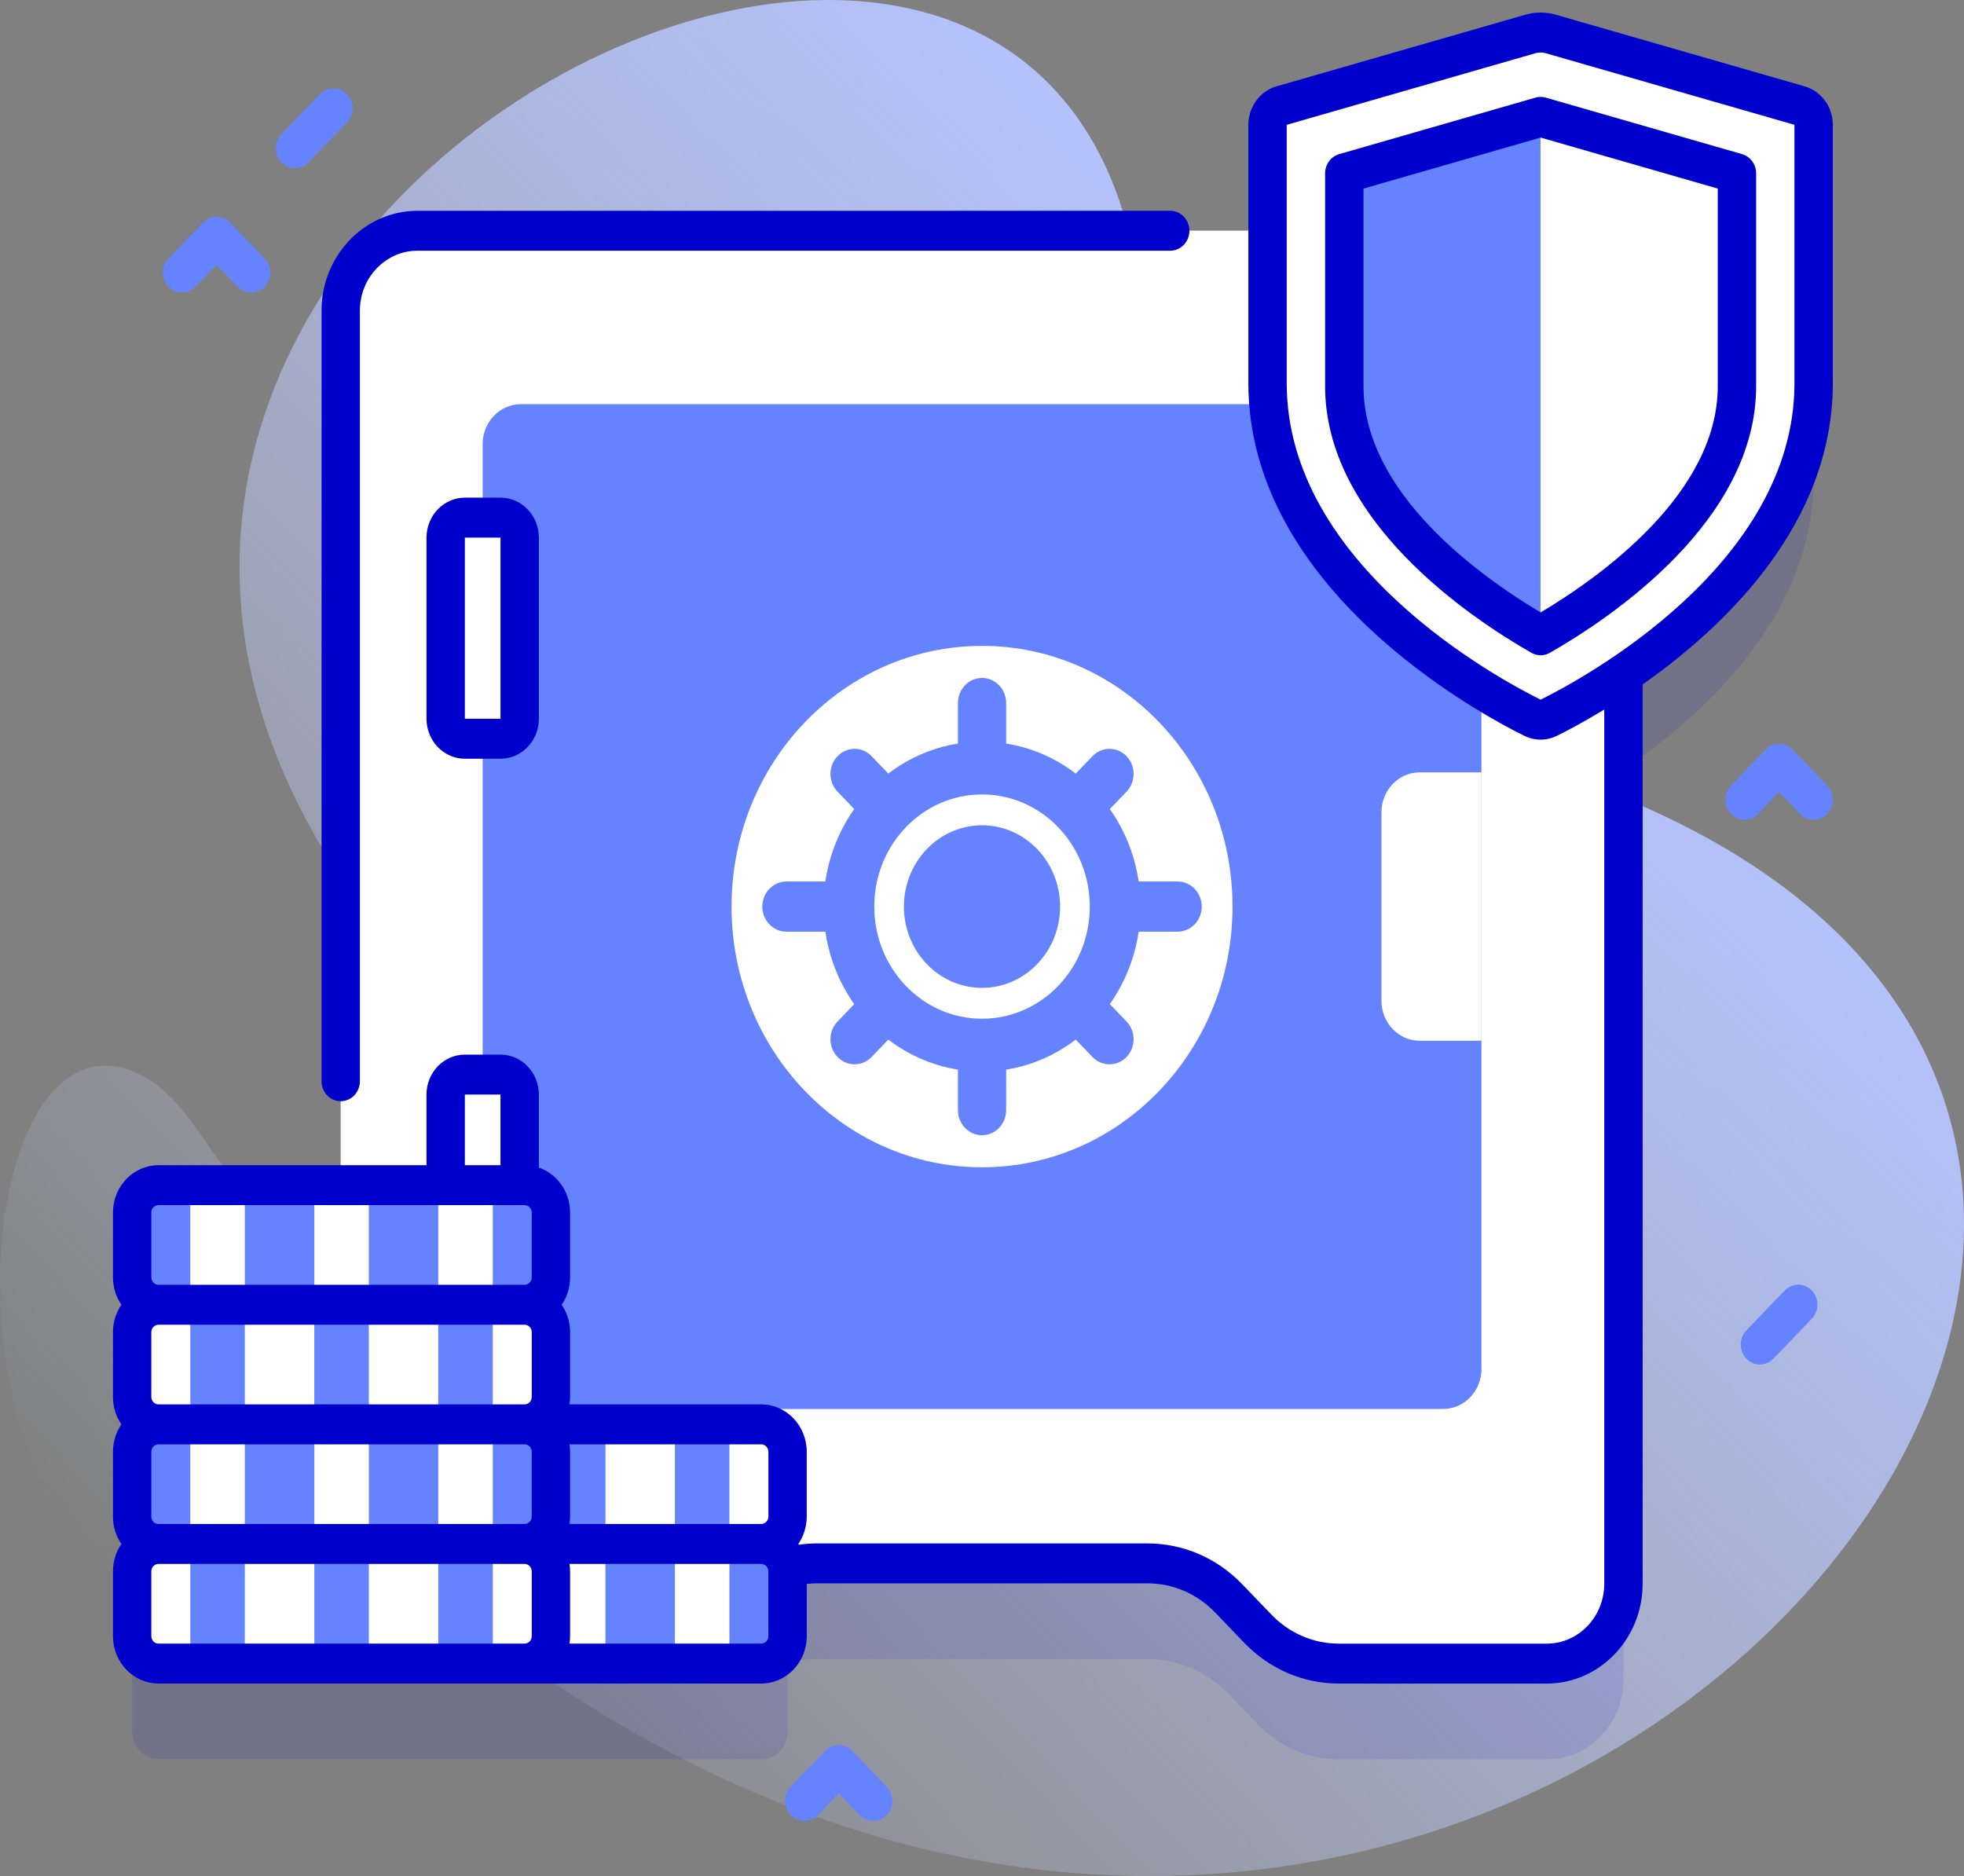
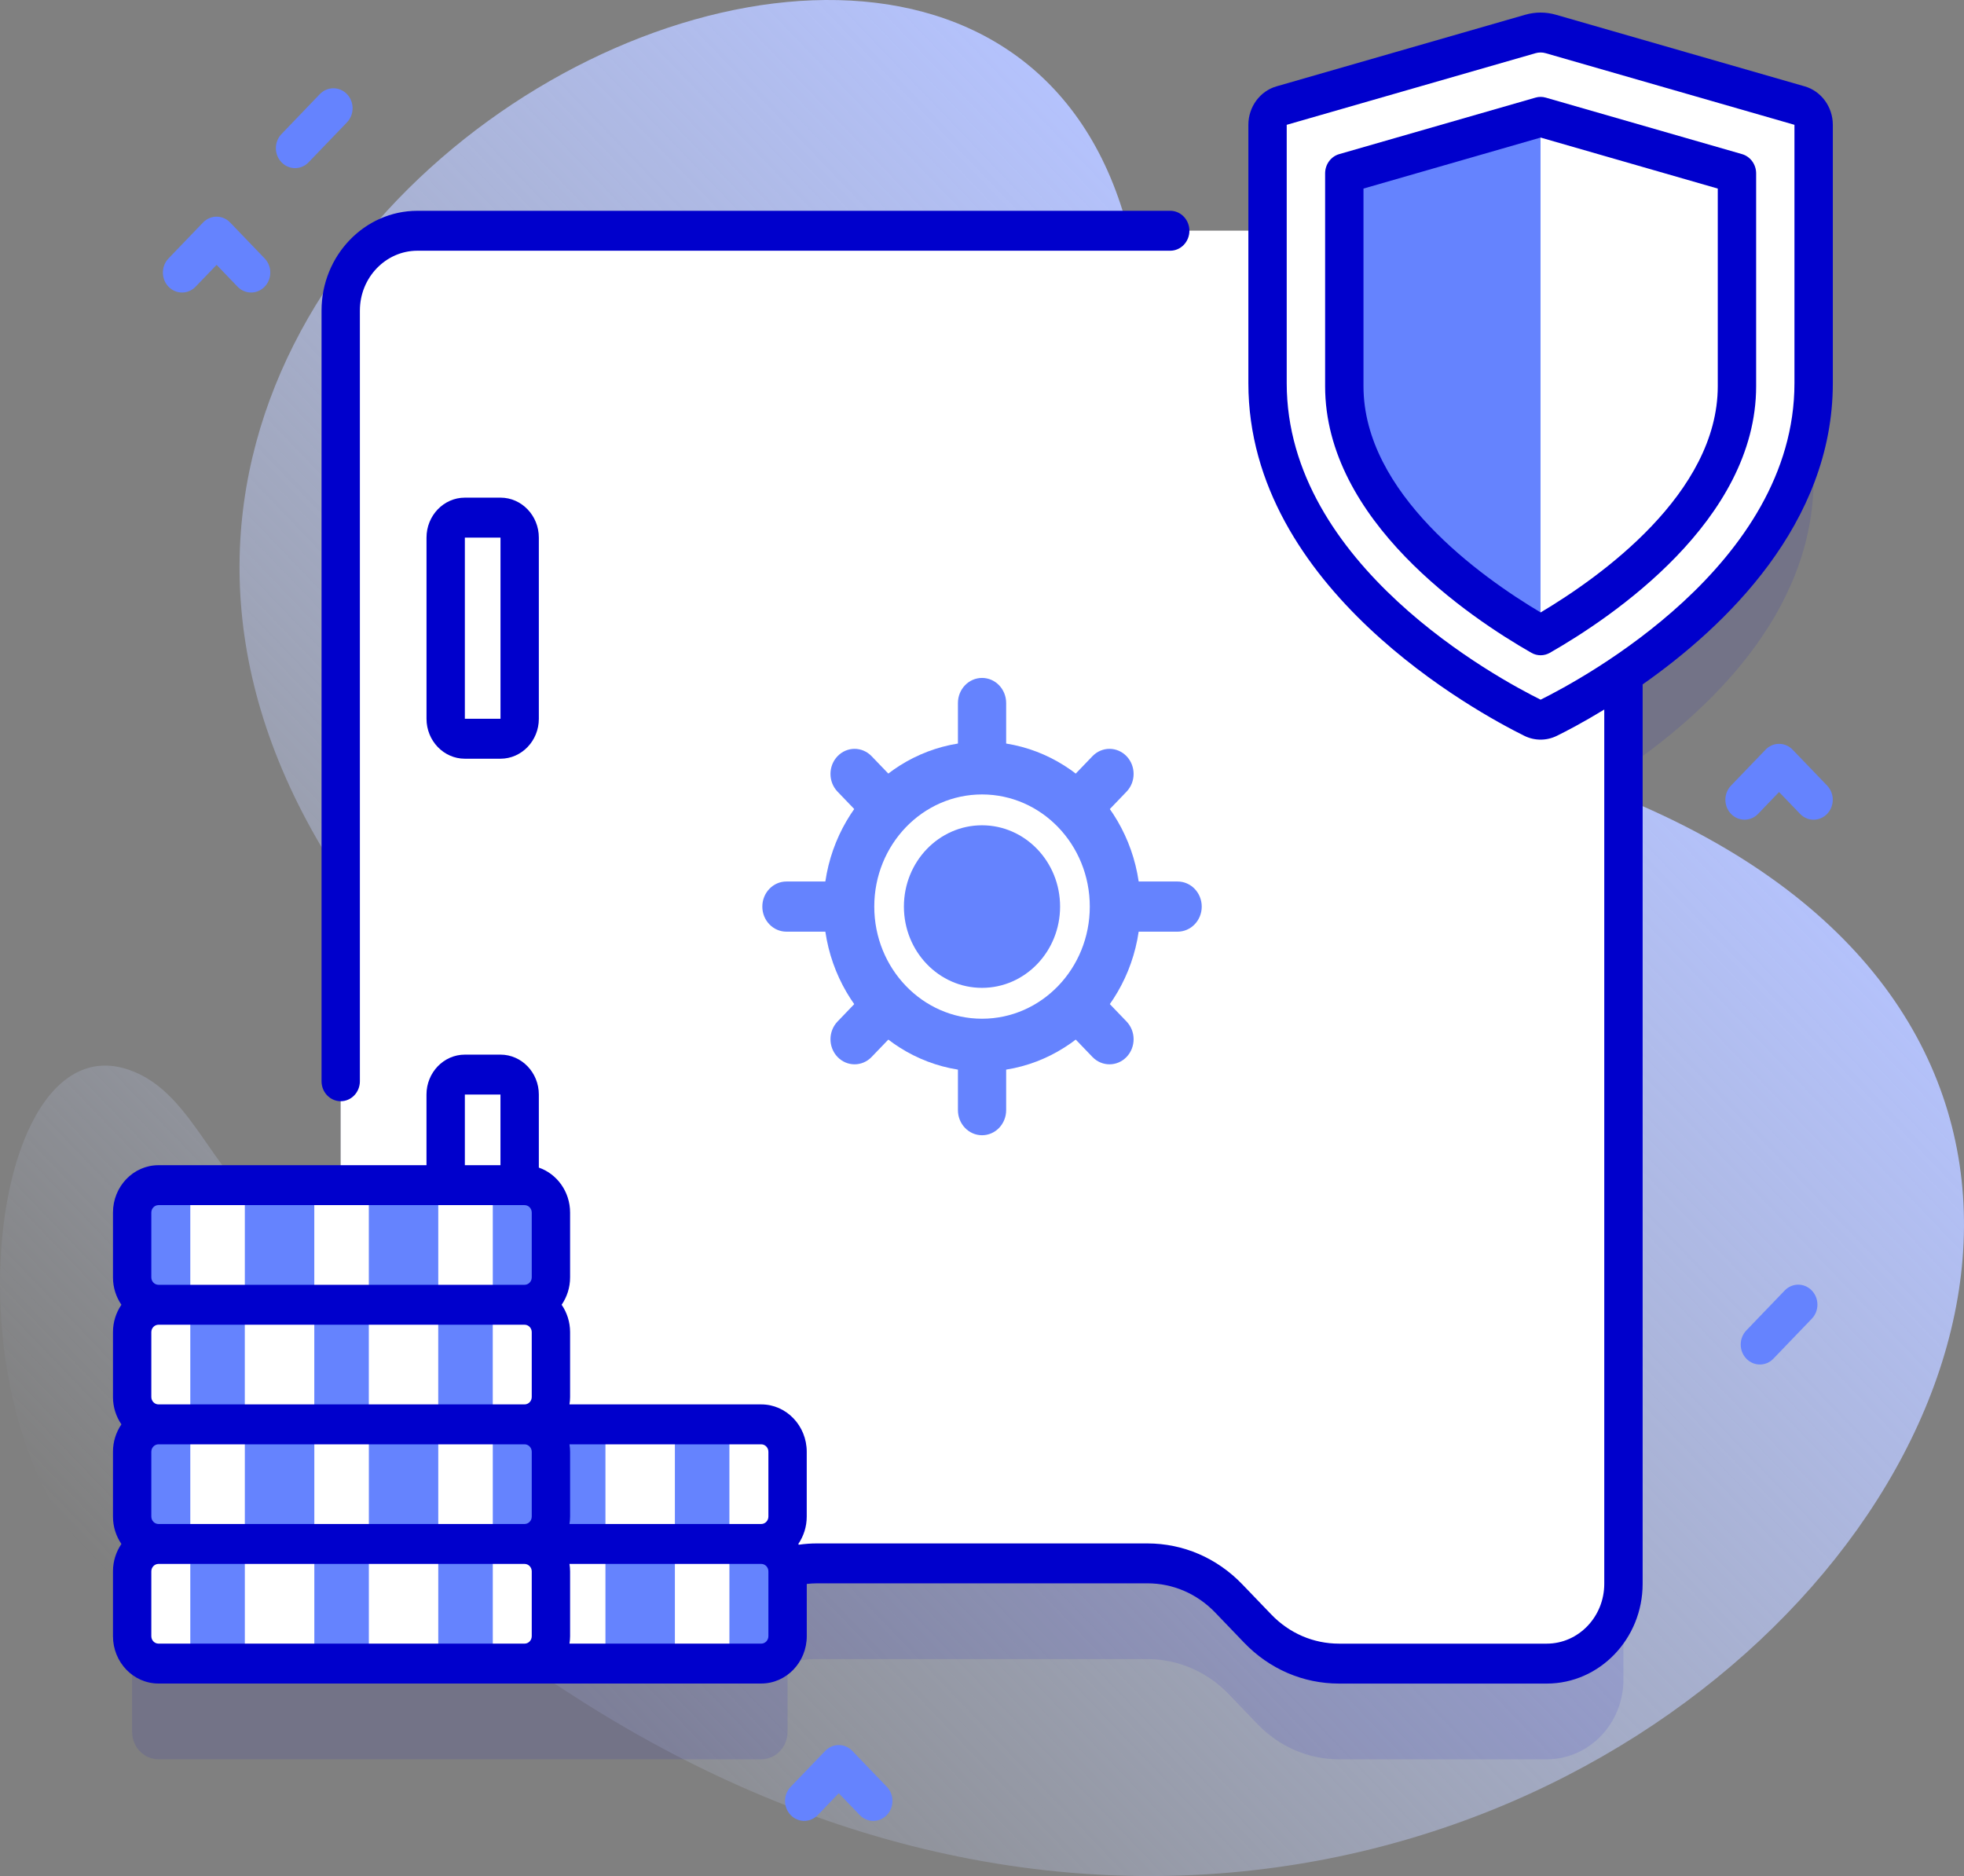
<svg xmlns="http://www.w3.org/2000/svg" width="67" height="64" viewBox="0 0 67 64" fill="none">
  <rect x="0" y="0" width="67" height="64" fill="#808080" stroke="none" />
  <path d="M5.518 54.883C-2.491 51.43 -0.939 33.773 4.813 36.672C6.946 37.747 7.568 41.104 10.138 41.758C11.907 42.378 17.792 40.429 10.963 28.887C-3.905 3.759 45.823 -16.453 38.24 19.399C37.404 22.771 40.584 23.993 43.46 24.334C92.172 30.097 55.881 81.729 19.22 57.63C13.097 53.605 9.448 56.577 5.518 54.883Z" fill="url(#paint0_linear_3907_1264)" />
  <path opacity="0.1" d="M61.39 6.866L52.904 4.423C52.676 4.358 52.434 4.358 52.206 4.423L43.72 6.866C43.437 6.948 43.24 7.217 43.24 7.523V11.137H14.24C12.794 11.137 11.623 12.356 11.623 13.861V43.695H5.405C4.909 43.695 4.507 44.114 4.507 44.63V46.84C4.507 47.357 4.909 47.776 5.405 47.776C4.909 47.776 4.507 48.194 4.507 48.711V50.921C4.507 51.437 4.909 51.856 5.405 51.856C4.909 51.856 4.507 52.274 4.507 52.791V55.001C4.507 55.517 4.909 55.936 5.405 55.936C4.909 55.936 4.507 56.355 4.507 56.871V59.081C4.507 59.597 4.909 60.016 5.405 60.016H25.968C26.464 60.016 26.866 59.597 26.866 59.081V56.871C26.866 56.825 26.862 56.78 26.856 56.736C27.182 56.646 27.52 56.598 27.863 56.598H39.141C40.182 56.598 41.181 57.028 41.918 57.795L42.903 58.821C43.64 59.587 44.638 60.018 45.679 60.018H52.765C54.211 60.018 55.382 58.797 55.382 57.294V26.252C58.123 24.396 61.87 21.005 61.87 16.338V7.523C61.87 7.217 61.673 6.948 61.39 6.866Z" fill="#0000CC" />
  <path d="M55.381 10.593V54.026C55.381 55.529 54.209 56.749 52.763 56.749H45.677C44.637 56.749 43.639 56.319 42.902 55.552L41.916 54.527C41.18 53.76 40.181 53.33 39.14 53.33H27.862C26.821 53.33 25.822 53.76 25.085 54.527L24.1 55.552C23.363 56.319 22.365 56.749 21.325 56.749H14.239C12.793 56.749 11.621 55.529 11.621 54.026V10.593C11.621 9.088 12.793 7.869 14.239 7.869H52.763C54.209 7.869 55.381 9.088 55.381 10.593Z" fill="white" />
-   <path d="M50.538 15.15V46.704C50.538 47.456 49.953 48.066 49.229 48.066H17.773C17.05 48.066 16.465 47.456 16.465 46.704V15.15C16.465 14.398 17.05 13.788 17.773 13.788H49.229C49.953 13.788 50.538 14.398 50.538 15.15Z" fill="#6583FE" />
  <path d="M17.071 25.199H15.856C15.495 25.199 15.202 24.894 15.202 24.518V18.336C15.202 17.96 15.495 17.655 15.856 17.655H17.071C17.433 17.655 17.726 17.96 17.726 18.336V24.518C17.726 24.894 17.433 25.199 17.071 25.199Z" fill="white" />
  <path d="M17.071 44.2H15.856C15.495 44.2 15.202 43.895 15.202 43.519V37.337C15.202 36.961 15.495 36.656 15.856 36.656H17.071C17.433 36.656 17.726 36.961 17.726 37.337V43.519C17.726 43.895 17.433 44.2 17.071 44.2Z" fill="white" />
  <path d="M33.501 39.821C38.22 39.821 42.046 35.839 42.046 30.927C42.046 26.016 38.22 22.034 33.501 22.034C28.782 22.034 24.956 26.016 24.956 30.927C24.956 35.839 28.782 39.821 33.501 39.821Z" fill="white" />
  <path d="M33.502 38.728C33.048 38.728 32.679 38.345 32.679 37.872V23.983C32.679 23.51 33.047 23.127 33.502 23.127C33.956 23.127 34.324 23.51 34.324 23.983V37.872C34.324 38.344 33.956 38.728 33.502 38.728Z" fill="#6583FE" />
  <path d="M26.006 30.928C26.006 30.455 26.374 30.072 26.828 30.072H40.173C40.627 30.072 40.996 30.455 40.996 30.928C40.996 31.4 40.628 31.783 40.173 31.783H26.828C26.374 31.783 26.006 31.4 26.006 30.928Z" fill="#6583FE" />
  <path d="M38.431 36.058C38.11 36.392 37.589 36.392 37.268 36.058L28.572 27.007C28.251 26.673 28.251 26.131 28.572 25.797C28.893 25.463 29.413 25.463 29.734 25.797L38.431 34.848C38.752 35.182 38.752 35.724 38.431 36.058Z" fill="#6583FE" />
  <path d="M28.572 36.058C28.251 35.724 28.251 35.182 28.572 34.848L37.268 25.797C37.589 25.463 38.11 25.463 38.431 25.797C38.752 26.131 38.752 26.673 38.431 27.007L29.734 36.058C29.413 36.392 28.893 36.392 28.572 36.058Z" fill="#6583FE" />
  <path d="M33.501 36.554C36.487 36.554 38.907 34.035 38.907 30.927C38.907 27.82 36.487 25.301 33.501 25.301C30.515 25.301 28.094 27.82 28.094 30.927C28.094 34.035 30.515 36.554 33.501 36.554Z" fill="#6583FE" />
  <path d="M33.501 34.753C35.531 34.753 37.177 33.04 37.177 30.927C37.177 28.814 35.531 27.102 33.501 27.102C31.471 27.102 29.825 28.814 29.825 30.927C29.825 33.04 31.471 34.753 33.501 34.753Z" fill="white" />
  <path d="M33.5 33.7C34.971 33.7 36.164 32.459 36.164 30.927C36.164 29.396 34.971 28.154 33.5 28.154C32.029 28.154 30.836 29.396 30.836 30.927C30.836 32.459 32.029 33.7 33.5 33.7Z" fill="#6583FE" />
  <path d="M50.538 35.505H48.435C47.713 35.505 47.127 34.895 47.127 34.143V27.71C47.127 26.957 47.713 26.348 48.435 26.348H50.538V35.505Z" fill="white" />
  <path d="M52.205 1.156L43.719 3.599C43.435 3.68 43.239 3.949 43.239 4.255V13.07C43.239 19.665 50.721 23.712 52.274 24.481C52.452 24.569 52.656 24.569 52.834 24.481C54.387 23.712 61.869 19.665 61.869 13.07V4.255C61.869 3.949 61.672 3.68 61.389 3.599L52.903 1.156C52.675 1.09 52.433 1.09 52.205 1.156Z" fill="white" />
  <path d="M52.554 21.67C50.53 20.513 45.856 17.385 45.856 13.172V5.912L52.554 3.983L59.251 5.912V13.172C59.251 17.386 54.577 20.514 52.554 21.67Z" fill="#6583FE" />
  <path d="M52.554 3.983L59.251 5.912V13.172C59.251 17.386 54.577 20.514 52.554 21.67V3.983Z" fill="white" />
  <path d="M13.479 48.589H25.969C26.465 48.589 26.867 49.008 26.867 49.524V51.734C26.867 52.25 26.465 52.669 25.969 52.669H13.479C12.983 52.669 12.581 52.25 12.581 51.734V49.524C12.581 49.008 12.983 48.589 13.479 48.589Z" fill="white" />
  <path d="M24.883 52.669H23.023V48.589H24.883V52.669Z" fill="#6583FE" />
  <path d="M20.654 52.669H18.794V48.589H20.654V52.669Z" fill="#6583FE" />
  <path d="M16.424 52.669H14.564V48.589H16.424V52.669Z" fill="#6583FE" />
  <path d="M13.479 52.668H25.969C26.465 52.668 26.867 53.087 26.867 53.603V55.813C26.867 56.33 26.465 56.748 25.969 56.748H13.479C12.983 56.748 12.581 56.33 12.581 55.813V53.603C12.581 53.087 12.983 52.668 13.479 52.668Z" fill="#6583FE" />
  <path d="M24.883 56.748H23.023V52.668H24.883V56.748Z" fill="white" />
  <path d="M20.654 56.748H18.794V52.668H20.654V56.748Z" fill="white" />
  <path d="M16.424 56.748H14.564V52.668H16.424V56.748Z" fill="white" />
  <path d="M17.896 56.747H5.406C4.91 56.747 4.508 56.328 4.508 55.812V53.602C4.508 53.086 4.91 52.667 5.406 52.667H17.896C18.392 52.667 18.794 53.086 18.794 53.602V55.812C18.794 56.328 18.392 56.747 17.896 56.747Z" fill="white" />
  <path d="M6.492 52.667H8.352V56.747H6.492V52.667Z" fill="#6583FE" />
  <path d="M10.723 52.667H12.583V56.747H10.723V52.667Z" fill="#6583FE" />
  <path d="M14.951 52.667H16.811V56.747H14.951V52.667Z" fill="#6583FE" />
  <path d="M17.896 52.669H5.406C4.91 52.669 4.508 52.25 4.508 51.734V49.524C4.508 49.008 4.91 48.589 5.406 48.589H17.896C18.392 48.589 18.794 49.008 18.794 49.524V51.734C18.794 52.25 18.392 52.669 17.896 52.669Z" fill="#6583FE" />
  <path d="M6.492 48.589H8.352V52.669H6.492V48.589Z" fill="white" />
  <path d="M10.723 48.589H12.583V52.669H10.723V48.589Z" fill="white" />
  <path d="M14.951 48.589H16.811V52.669H14.951V48.589Z" fill="white" />
  <path d="M17.895 48.589H5.405C4.909 48.589 4.507 48.17 4.507 47.654V45.444C4.507 44.927 4.909 44.509 5.405 44.509H17.895C18.391 44.509 18.793 44.927 18.793 45.444V47.654C18.793 48.17 18.391 48.589 17.895 48.589Z" fill="white" />
  <path d="M6.492 44.509H8.351V48.589H6.492V44.509Z" fill="#6583FE" />
  <path d="M10.722 44.509H12.582V48.589H10.722V44.509Z" fill="#6583FE" />
  <path d="M14.95 44.509H16.81V48.589H14.95V44.509Z" fill="#6583FE" />
  <path d="M17.895 44.511H5.405C4.909 44.511 4.507 44.092 4.507 43.576V41.366C4.507 40.849 4.909 40.431 5.405 40.431H17.895C18.391 40.431 18.793 40.849 18.793 41.366V43.576C18.793 44.092 18.391 44.511 17.895 44.511Z" fill="#6583FE" />
  <path d="M6.492 40.43H8.352V44.51H6.492V40.43Z" fill="white" />
  <path d="M10.722 40.43H12.582V44.51H10.722V40.43Z" fill="white" />
  <path d="M14.951 40.43H16.811V44.51H14.951V40.43Z" fill="white" />
  <path d="M15.858 16.977C15.137 16.977 14.55 17.588 14.55 18.34V24.521C14.55 25.272 15.137 25.883 15.858 25.883H17.074C17.795 25.883 18.382 25.272 18.382 24.521V18.34C18.382 17.588 17.795 16.977 17.074 16.977H15.858ZM15.858 24.521V18.34H17.074L17.074 24.521H15.858Z" fill="#0000CC" />
  <path d="M11.623 37.567C11.985 37.567 12.277 37.262 12.277 36.886V10.596C12.277 9.47 13.158 8.553 14.24 8.553H39.921C40.282 8.553 40.575 8.249 40.575 7.872C40.575 7.496 40.282 7.191 39.921 7.191H14.24C12.437 7.191 10.969 8.719 10.969 10.596V36.886C10.969 37.262 11.262 37.567 11.623 37.567Z" fill="#0000CC" />
  <path d="M61.565 2.946L53.079 0.503C52.737 0.404 52.375 0.404 52.033 0.503C52.032 0.503 52.032 0.503 52.032 0.503L43.547 2.946C42.981 3.108 42.587 3.648 42.587 4.258V13.073C42.587 20.086 50.424 24.322 51.995 25.099C52.173 25.188 52.364 25.232 52.556 25.232C52.747 25.232 52.939 25.188 53.117 25.099C53.436 24.942 54.012 24.642 54.728 24.205V54.029C54.728 55.156 53.848 56.072 52.765 56.072H45.68C44.806 56.072 43.984 55.718 43.367 55.075L42.381 54.049C41.516 53.149 40.365 52.653 39.142 52.653H27.864C27.659 52.653 27.454 52.668 27.251 52.697C27.245 52.688 27.239 52.68 27.233 52.672C27.414 52.407 27.521 52.085 27.521 51.736V49.526C27.521 48.635 26.825 47.91 25.969 47.91H19.427C19.44 47.827 19.448 47.743 19.448 47.656V45.446C19.448 45.098 19.341 44.775 19.16 44.511C19.341 44.247 19.448 43.925 19.448 43.576V41.366C19.448 40.652 19 40.045 18.382 39.832V37.34C18.382 36.589 17.795 35.978 17.073 35.978H15.858C15.136 35.978 14.549 36.589 14.549 37.34V39.75H5.406C4.55 39.75 3.854 40.475 3.854 41.366V43.576C3.854 43.925 3.961 44.247 4.142 44.511C3.961 44.775 3.854 45.098 3.854 45.446V47.656C3.854 48.005 3.961 48.327 4.142 48.591C3.961 48.855 3.854 49.178 3.854 49.526V51.736C3.854 52.085 3.961 52.407 4.142 52.671C3.961 52.936 3.854 53.258 3.854 53.606V55.816C3.854 56.708 4.55 57.432 5.406 57.432H25.969C26.825 57.432 27.522 56.708 27.522 55.816V54.035C27.635 54.022 27.749 54.014 27.864 54.014H39.142C40.016 54.014 40.838 54.369 41.456 55.012L42.441 56.038C43.306 56.938 44.456 57.434 45.68 57.434H52.766C54.569 57.434 56.037 55.906 56.037 54.029V23.348C58.857 21.368 62.525 17.871 62.525 13.073V4.258C62.525 3.648 62.13 3.108 61.565 2.946ZM26.213 49.526V51.736C26.213 51.876 26.104 51.99 25.969 51.99H19.427C19.44 51.907 19.448 51.823 19.448 51.736V49.526C19.448 49.44 19.44 49.355 19.427 49.272H25.969C26.103 49.272 26.213 49.386 26.213 49.526ZM5.406 51.99C5.272 51.99 5.162 51.876 5.162 51.736V49.526C5.162 49.386 5.272 49.272 5.406 49.272H17.896C18.03 49.272 18.14 49.386 18.14 49.526V51.736C18.14 51.876 18.03 51.99 17.896 51.99H5.406ZM5.406 47.91C5.272 47.91 5.162 47.796 5.162 47.656V45.446C5.162 45.306 5.272 45.192 5.406 45.192H17.896C18.03 45.192 18.14 45.306 18.14 45.446V47.656C18.14 47.796 18.03 47.91 17.896 47.91H5.406ZM15.858 37.34H17.073V39.75H15.858V37.34ZM5.162 41.366C5.162 41.226 5.272 41.112 5.406 41.112H17.896C18.03 41.112 18.14 41.226 18.14 41.366V43.576C18.14 43.716 18.03 43.83 17.896 43.83H5.406C5.272 43.83 5.162 43.716 5.162 43.576L5.162 41.366ZM5.162 55.816V53.606C5.162 53.466 5.272 53.352 5.406 53.352H17.896C18.03 53.352 18.14 53.466 18.14 53.606V55.816C18.14 55.957 18.03 56.071 17.896 56.071H5.406C5.272 56.071 5.162 55.957 5.162 55.816ZM26.213 55.816C26.213 55.957 26.104 56.071 25.969 56.071H19.427C19.44 55.987 19.448 55.903 19.448 55.816V53.606C19.448 53.52 19.44 53.435 19.427 53.352H25.969C26.104 53.352 26.213 53.466 26.213 53.606V55.816ZM61.216 13.073C61.216 19.267 54.001 23.153 52.557 23.869C51.111 23.153 43.895 19.267 43.895 13.073V4.258L52.382 1.815C52.496 1.782 52.617 1.782 52.73 1.815L61.216 4.258V13.073Z" fill="#0000CC" />
  <path d="M52.383 3.33L45.685 5.258C45.401 5.34 45.205 5.609 45.205 5.915V13.175C45.205 17.753 50.126 21.061 52.242 22.27C52.34 22.326 52.448 22.354 52.557 22.354C52.665 22.354 52.774 22.326 52.872 22.27C54.988 21.061 59.909 17.754 59.909 13.175V5.915C59.909 5.609 59.712 5.34 59.429 5.258L52.731 3.33C52.617 3.297 52.497 3.297 52.383 3.33ZM58.6 6.433V13.175C58.6 16.828 54.6 19.676 52.557 20.893C50.513 19.676 46.514 16.828 46.514 13.175V6.433L52.557 4.693L58.6 6.433Z" fill="#0000CC" />
  <path d="M29.791 62.119C29.623 62.119 29.456 62.052 29.328 61.919L28.613 61.175L27.898 61.919C27.642 62.185 27.228 62.185 26.973 61.919C26.717 61.654 26.717 61.222 26.973 60.956L28.151 59.731C28.406 59.465 28.82 59.465 29.076 59.731L30.254 60.956C30.509 61.222 30.509 61.654 30.254 61.919C30.126 62.052 29.958 62.119 29.791 62.119Z" fill="#6583FE" />
  <path d="M61.869 27.964C61.702 27.964 61.534 27.897 61.407 27.764L60.691 27.02L59.976 27.764C59.721 28.03 59.306 28.03 59.051 27.764C58.796 27.498 58.796 27.067 59.051 26.801L60.229 25.576C60.484 25.309 60.899 25.309 61.154 25.576L62.332 26.801C62.587 27.067 62.587 27.498 62.332 27.764C62.204 27.897 62.037 27.964 61.869 27.964Z" fill="#6583FE" />
  <path d="M8.566 9.979C8.399 9.979 8.231 9.913 8.104 9.78L7.389 9.036L6.673 9.78C6.418 10.046 6.004 10.046 5.748 9.78C5.493 9.514 5.493 9.083 5.748 8.817L6.926 7.591C7.181 7.325 7.596 7.325 7.851 7.591L9.029 8.817C9.285 9.083 9.285 9.514 9.029 9.78C8.901 9.913 8.734 9.979 8.566 9.979Z" fill="#6583FE" />
  <path d="M10.065 5.736C9.898 5.736 9.731 5.669 9.603 5.536C9.347 5.27 9.347 4.839 9.603 4.573L10.911 3.211C11.167 2.945 11.581 2.945 11.837 3.211C12.092 3.477 12.092 3.908 11.837 4.174L10.528 5.536C10.4 5.669 10.233 5.736 10.065 5.736Z" fill="#6583FE" />
  <path d="M60.037 46.549C59.87 46.549 59.702 46.483 59.574 46.349C59.319 46.084 59.319 45.652 59.574 45.387L60.883 44.025C61.138 43.759 61.553 43.759 61.808 44.025C62.064 44.291 62.064 44.722 61.808 44.987L60.499 46.349C60.372 46.483 60.205 46.549 60.037 46.549Z" fill="#6583FE" />
  <defs>
    <linearGradient id="paint0_linear_3907_1264" x1="9.503" y1="59.819" x2="51.626" y2="19.345" gradientUnits="userSpaceOnUse">
      <stop stop-color="#CEDBFC" stop-opacity="0" />
      <stop offset="1" stop-color="#B4C2FC" />
    </linearGradient>
  </defs>
</svg>